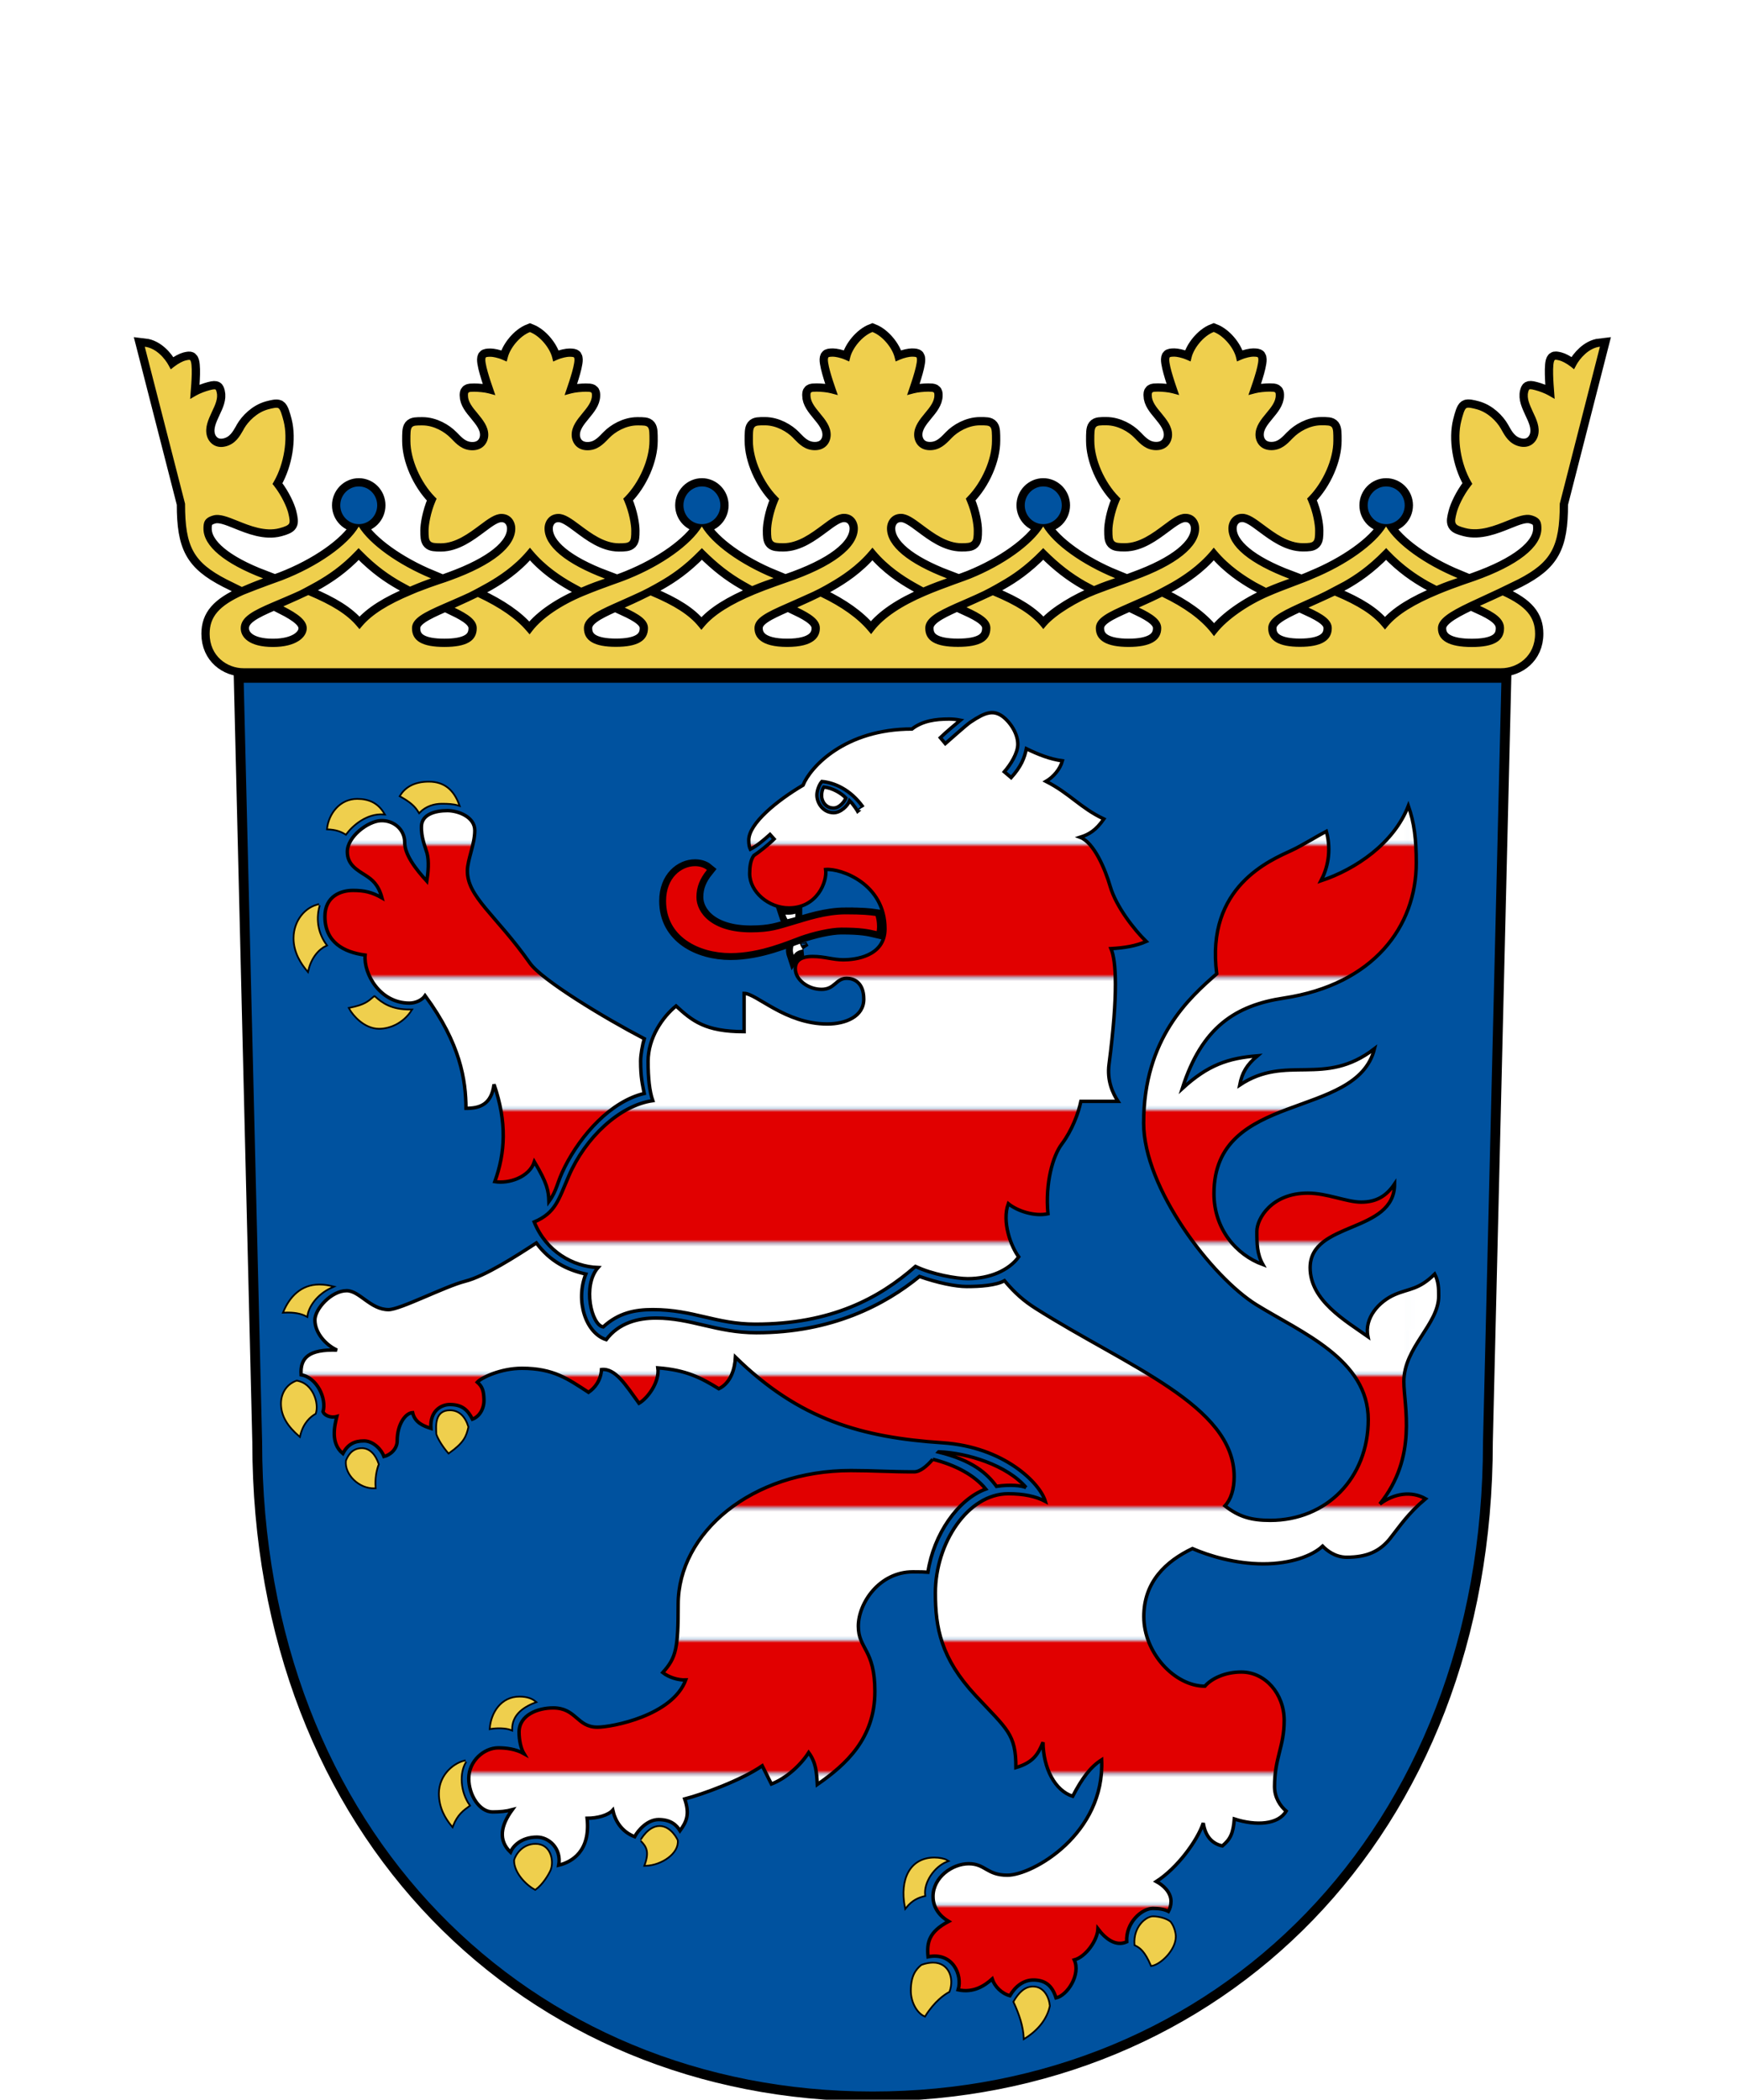
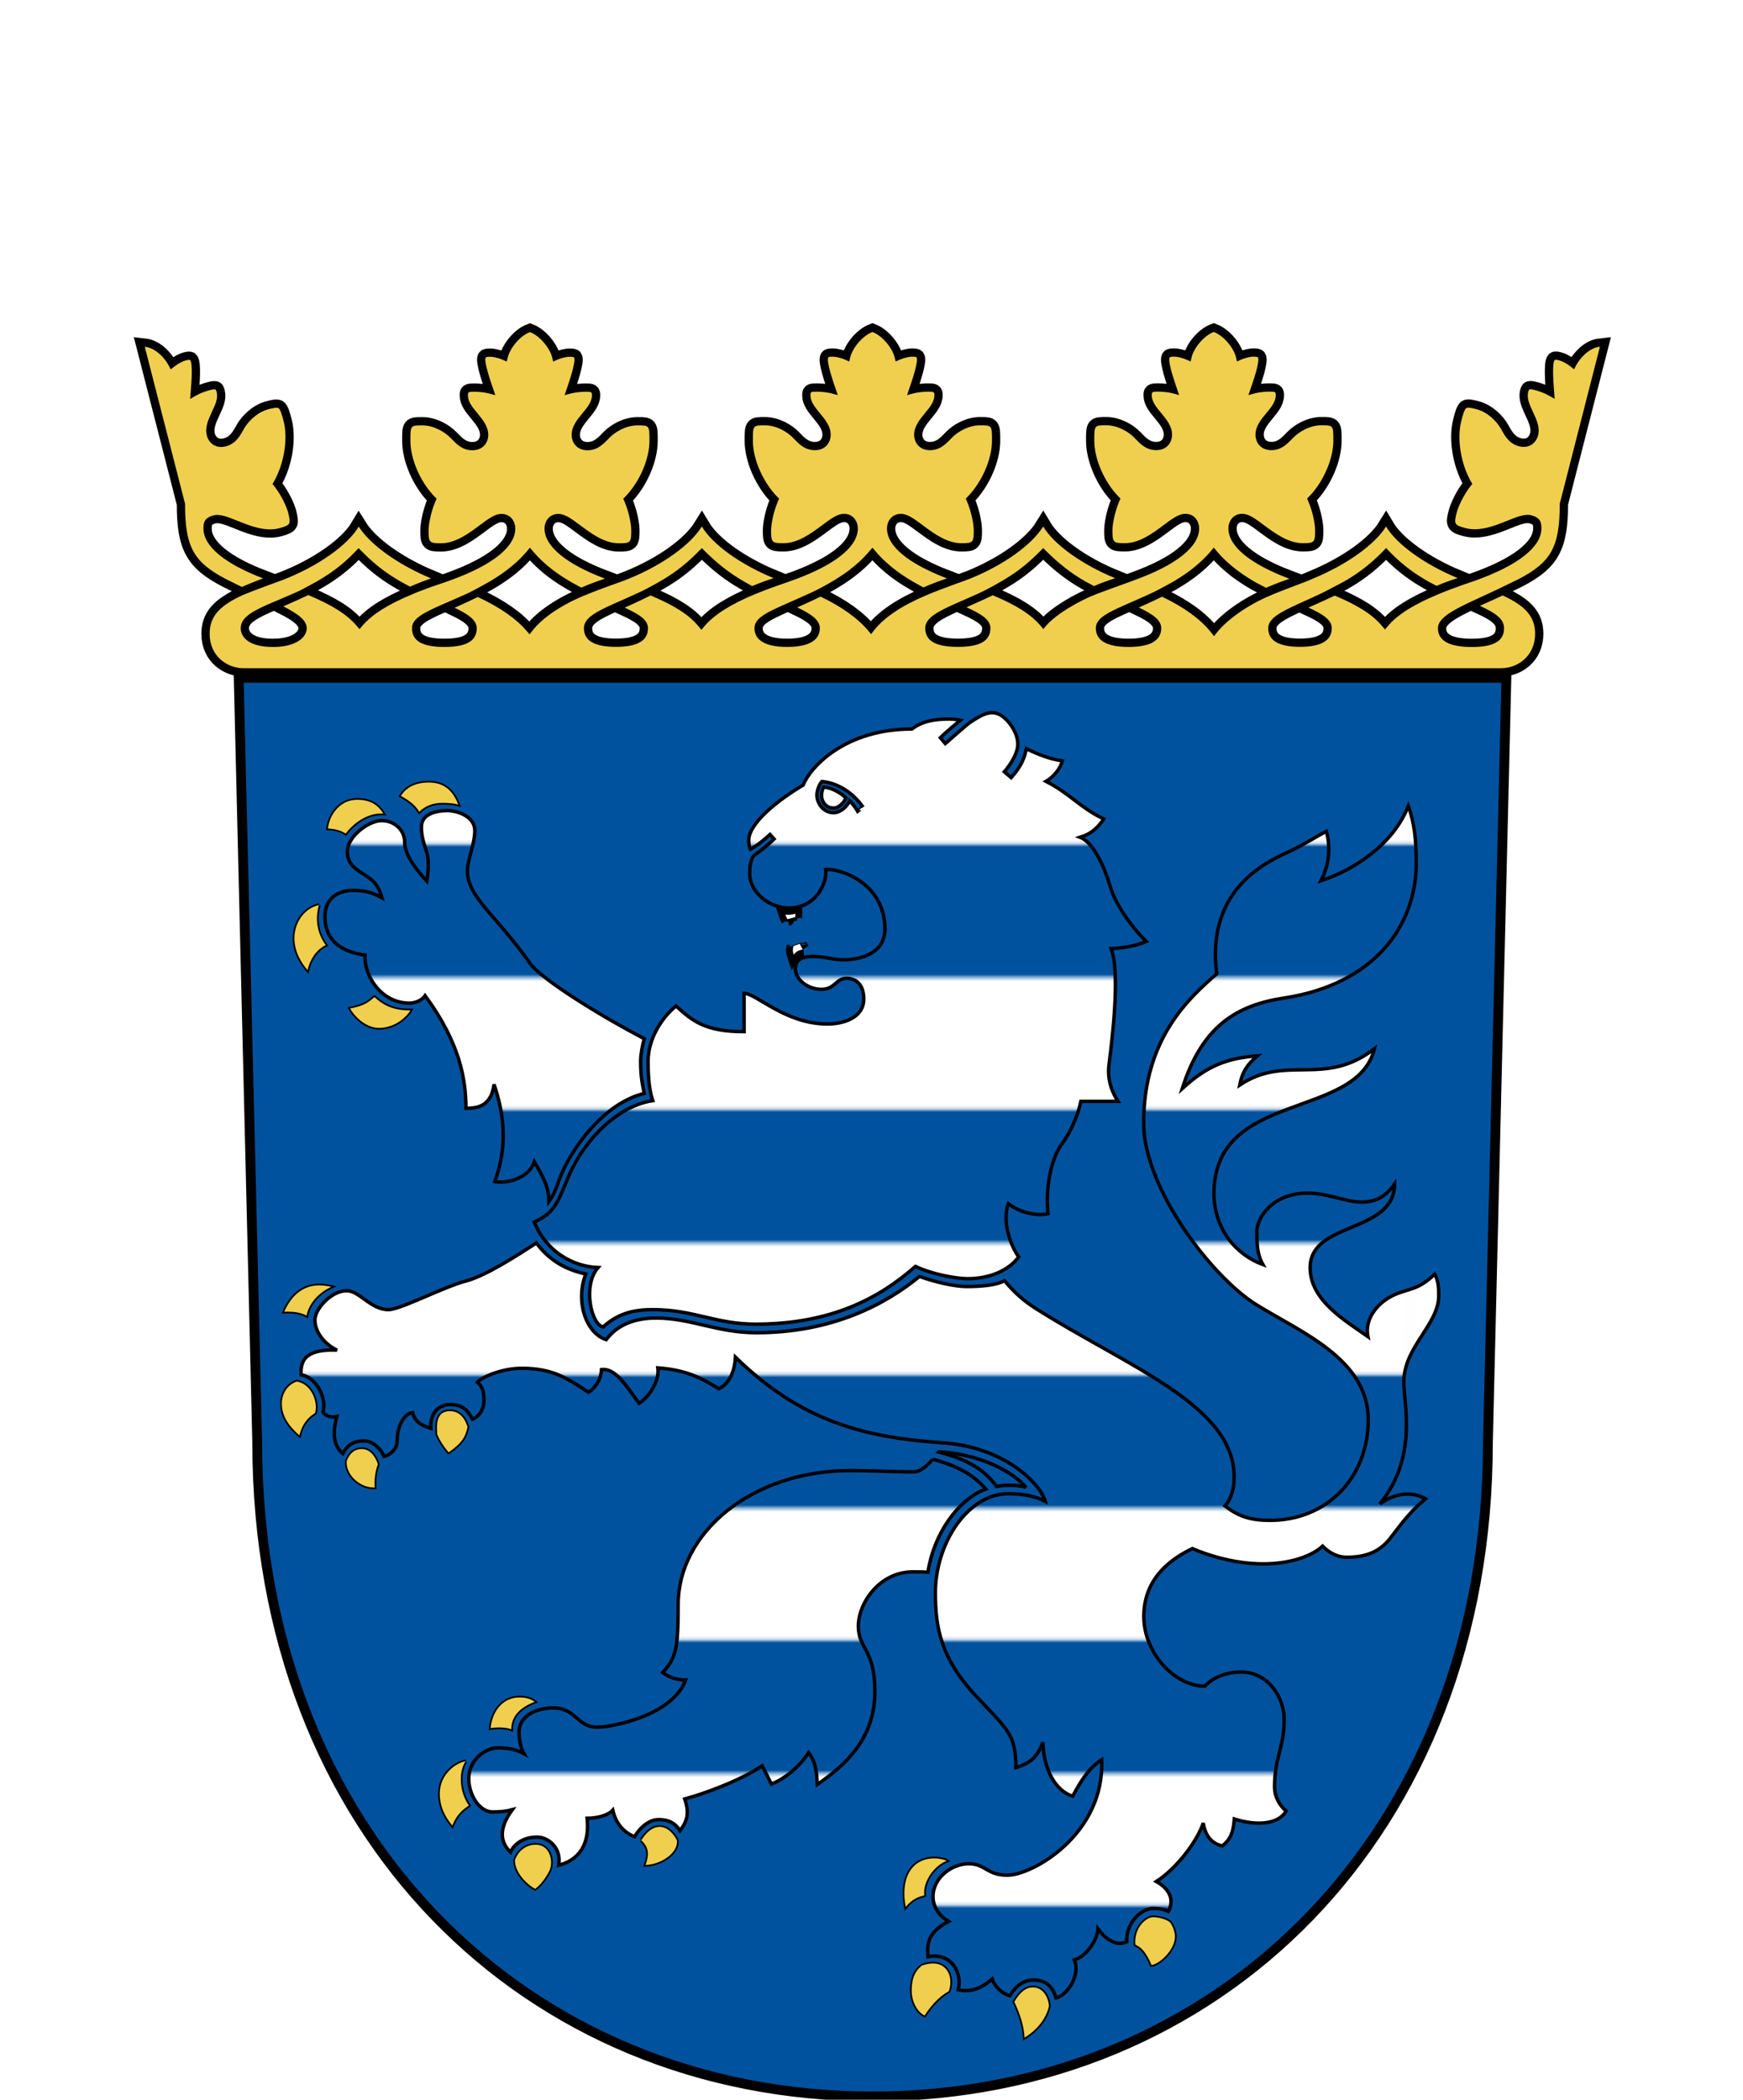
<svg xmlns="http://www.w3.org/2000/svg" xmlns:ns1="http://sodipodi.sourceforge.net/DTD/sodipodi-0.dtd" xmlns:ns2="http://www.inkscape.org/namespaces/inkscape" xmlns:xlink="http://www.w3.org/1999/xlink" viewBox="-1 -1 430 518" version="1.1" id="svg92" ns1:docname="hessen85.svg" ns2:version="0.92.4 (5da689c313, 2019-01-14)">
  <defs id="defs96">
    <pattern ns2:collect="always" xlink:href="#pattern3827" id="pattern3829" patternTransform="matrix(0.85,0,0,0.85,40.632,207.482)" />
    <pattern ns2:collect="always" xlink:href="#pattern3825" id="pattern3827" patternTransform="matrix(0.85,0,0,0.85,40.632,202.482)" />
    <pattern ns2:collect="always" xlink:href="#pattern3823" id="pattern3825" patternTransform="matrix(0.85,0,0,0.85,40.632,197.482)" />
    <pattern ns2:collect="always" xlink:href="#a" id="pattern3823" patternTransform="matrix(0.85,0,0,0.85,40.632,167.482)" />
  </defs>
  <ns1:namedview pagecolor="#ffffff" bordercolor="#666666" borderopacity="1" objecttolerance="10" gridtolerance="10" guidetolerance="10" ns2:pageopacity="0" ns2:pageshadow="2" ns2:window-width="3840" ns2:window-height="2067" id="namedview94" showgrid="false" ns2:zoom="1.2968175" ns2:cx="456.7419" ns2:cy="270.65738" ns2:window-x="-8" ns2:window-y="-8" ns2:window-maximized="1" ns2:current-layer="svg92" />
  <pattern id="a" height="76.78" patternTransform="translate(10 151.5)" patternUnits="userSpaceOnUse" width="360">
-     <path d="m.01 0h359.99l-.01 38.39h-359.99z" fill="#e10000" id="path55" />
    <path d="m.01 38.39h359.99l-.01 38.39h-359.99z" fill="#fff" id="path57" />
  </pattern>
  <use xlink:href="#e" id="use60" style="stroke:#000000;stroke-width:4.8" x="0" y="0" width="100%" height="100%" />
  <g id="g71" transform="matrix(0.85,0,0,0.85,32.132,78.707)" style="fill:#00529f">
    <use xlink:href="#b" id="use62" style="stroke:#000000;stroke-width:5.7" x="0" y="0" width="100%" height="100%" />
    <path id="b" d="m 37.1,324.75 c 0,113.18 77.84,188.5 177.18,188.5 99.3,0 177.16,-75.32 177.16,-188.5 l 5.33,-220.36 H 31.76 Z" ns2:connector-curvature="0" style="fill:#00529f" />
-     <path d="m 331.05,290.79 -6.55,-3.84 c -13.73,-8.45 -34.11,-35.34 -34.11,-55.12 0,-1.19 0.05,-2.37 0.11,-3.51 h -13.59 c -0.98,3.4 -2.73,7.61 -5.47,11.24 -1.6,2.11 -3.65,7.54 -3.65,14.72 0,1.16 0.07,2.35 0.18,3.59 l 0.22,2.39 -2.31,0.52 c -3.35,0.74 -7.02,0 -10.07,-1.31 0.07,3.67 1.77,7.71 3.11,9.47 l 1.24,1.64 -1.21,1.67 c -1.04,1.44 -2.39,2.71 -3.94,3.77 2.88,3.17 5.68,5.68 8.22,7.38 6.48,4.27 13.4,8.23 20.1,12.03 19.88,11.3 38.67,22 38.67,39.01 0,3.01 -0.59,5.61 -1.66,7.72 2.69,1.6 5.39,2.26 9.46,2.26 14.93,0 25.78,-11.15 25.78,-26.51 0,-13.14 -12.46,-20.24 -24.53,-27.12" id="path65" ns2:connector-curvature="0" />
    <path d="m 214.03,169.64 c -0.6,-1.32 -1.84,-3.04 -2.96,-4.09 -2.49,-2.35 -5.57,-3.61 -7.8,-4.11 -0.4,2.08 -1.36,4.4 -3.08,6.4 -0.84,1 -1.48,2.06 -2.16,2.56 2.66,-0.63 5.55,-1.11 8.55,-1.11 2.5,0 5.18,0.14 7.45,0.35" id="path67" ns2:connector-curvature="0" />
    <path d="m 196.56,181.5 c 4.36,0 6.06,0.69 9.46,0.69 2.33,0 7.2,-0.13 8.78,-3.53 -2.92,-0.6 -6.12,-0.9 -9.55,-0.9 -4.3,0 -7.56,0.95 -10.52,1.91 0.21,0.83 0.78,1.43 1.23,1.84 0.21,0 0.41,-0.01 0.6,-0.01" id="path69" ns2:connector-curvature="0" />
  </g>
  <use xlink:href="#c" id="use73" style="stroke:#000000;stroke-width:5.5" x="0" y="0" width="100%" height="100%" />
  <use xlink:href="#f" id="use75" style="stroke:#000000;stroke-width:4" x="0" y="0" width="100%" height="100%" />
  <path id="c" d="m 201.682,195.259 c 0,1.488 1.054,3.086 2.958,3.086 1.47,0 2.728,-1.623 3.034,-2.474 -1.046,-1.139 -3.272,-2.499 -5.431,-2.712 -0.391,0.501 -0.561,1.411 -0.561,2.099 z m 70.924,66.249 c 2.261,-17.416 1.76,-25.491 0.476,-28.483 3.315,-0.187 6.128,-0.646 8.695,-1.768 -2.856,-2.78 -7.438,-8.551 -8.899,-13.617 -1.207,-4.173 -3.986,-10.803 -7.412,-12.087 2.269,-0.723 3.893,-1.726 5.856,-4.513 -5.856,-2.771 -8.381,-6.29 -14.271,-9.282 1.861,-1.088 3.494,-3.034 4.037,-5.066 -3.06,-0.408 -5.984,-1.573 -8.883,-2.992 -0.468,2.295 -1.284,4.403 -3.748,7.14 l -1.692,-1.437 c 1.538,-1.776 3.332,-4.564 3.332,-6.809 0,-3.111 -2.516,-6.171 -4.242,-7.174 -1.879,-1.079 -3.562,-0.909 -7.497,1.768 -1.317,0.944 -4.386,3.748 -6.146,5.261 l -1.232,-1.47 c 1.717,-1.657 3.901,-3.409 4.964,-4.309 -1.156,-0.23 -2.083,-0.281 -2.822,-0.281 -3.315,0 -6.553,0.442 -9.146,2.457 -16.549,0 -25.075,9.409 -26.869,13.864 -6.358,3.74 -13.387,9.452 -13.387,13.557 0,1.079 0.153,1.768 0.391,2.244 1.708,-0.875 3.366,-2.329 4.854,-3.655 l 1.012,1.131 c -1.266,1.292 -3.901,3.357 -5.006,4.072 -0.825,1.088 -1.028,2.881 -1.028,4.428 0,4.573 4.743,8.5 9.665,8.5 7.013,0 9.495,-6.494 9.086,-9.486 3.808,-0.306 14.629,3.536 14.629,14.629 0,6.919 -7.59,7.65 -10.242,7.65 -2.669,0 -4.641,-0.825 -7.574,-0.825 -2.95,0 -4.301,1.046 -4.301,3.026 0,2.678 3.103,5.091 6.468,5.091 3.307,0 3.553,-2.728 6.205,-2.728 1.556,0 4.216,0.816 4.216,5.151 0,4.301 -4.513,6.12 -9.002,6.12 -10.37,0 -17.502,-7.556 -20.519,-7.556 v 9.452 c -9.605,0 -12.801,-2.678 -16.788,-6.341 -3.289,2.678 -6.902,7.829 -6.902,13.668 0,4.046 0.34,7.378 1.156,9.69 -8.211,1.165 -16.669,9.171 -20.698,18.538 -2.575,5.967 -3.272,9.137 -8.551,11.39 2.958,7.301 9.528,11.008 15.751,11.245 -3.918,4.454 -1.632,14.22 1.266,14.646 3.8,-3.485 7.846,-4.267 12.223,-4.267 10.089,0 15.538,3.587 25.322,3.587 18.623,0 30.498,-6.332 39.499,-14.246 4.097,1.964 10.089,3.026 12.886,3.026 5.491,0 10.191,-2.083 12.58,-5.389 -1.887,-2.499 -4.207,-8.636 -2.567,-13.116 2.269,1.845 6.511,3.204 9.784,2.49 -0.706,-7.607 1.207,-14.28 3.417,-17.204 2.516,-3.349 4.114,-7.65 4.7,-10.523 h 9.171 c -1.335,-2.04 -2.754,-5.134 -2.219,-9.197 z m -62.025,-62.373 c 0,0 -0.969,-1.641 -1.98,-2.592 -0.442,1.198 -2.184,2.95 -3.936,2.95 -2.533,0 -4.131,-2.295 -4.131,-4.369 0,-0.961 0.476,-2.482 1.224,-3.332 3.018,0.272 7.046,1.946 10.14,6.298 -0.008,-0.017 -1.317,1.046 -1.317,1.046 z m 128.809,170.91 c 9.435,-11.645 5.941,-24.344 5.941,-30.183 0,-8.543 8.602,-14.118 8.602,-21.165 0,-1.946 -0.059,-3.612 -0.986,-5.389 -3.927,3.893 -6.307,3.545 -9.792,5.04 -3.953,1.7 -7.641,5.788 -6.681,10.396 -5.551,-3.918 -14.263,-8.925 -14.263,-16.991 0,-11.569 20.834,-8.373 20.834,-20.68 -2.074,3.077 -4.598,4.488 -8.236,4.488 -3.604,0 -8.398,-2.219 -13.184,-2.219 -8.925,0 -12.555,6.307 -12.555,9.427 0,3.128 0.051,5.636 1.496,8.203 -6.707,-2.439 -12.079,-8.916 -12.079,-17.518 0,-25.568 35.215,-18.029 39.593,-35.734 -12.435,9.588 -21.692,1.25 -33.243,8.959 0.578,-3.009 1.692,-4.955 4.378,-7.216 -7.242,0.578 -12.197,2.261 -18.547,8.084 4.819,-15.181 13.175,-20.527 25.049,-22.321 22.236,-3.357 32.682,-17.739 32.682,-33.362 0,-5.856 -0.501,-9.843 -1.955,-14.068 -3.562,9.239 -12.963,15.64 -21.564,18.496 1.556,-2.975 2.678,-7.199 1.335,-12.214 -1.785,0.901 -6.035,3.536 -8.5,4.675 -5.21,2.439 -21.343,8.908 -18.547,30.481 -6.681,5.856 -18.029,15.87 -18.029,36.822 0,16.048 16.813,38.029 27.889,44.863 11.092,6.843 27.523,13.456 27.523,28.297 0,14.425 -10.319,24.854 -24.183,24.854 -4.649,0 -7.718,-0.859 -11.169,-3.579 1.496,-1.598 2.269,-4.139 2.269,-7.208 0,-17.604 -26.392,-27.174 -48.926,-41.471 -2.983,-1.887 -5.194,-3.842 -7.735,-6.868 -2.083,1.181 -6.077,1.437 -9.299,1.437 -2.805,0 -7.199,-0.909 -11.671,-2.482 -8.483,6.953 -21.624,13.88 -40.23,13.88 -9.8,0 -16.082,-3.621 -24.769,-3.621 -4.369,0 -9.155,1.147 -12.283,5.33 -5.032,-1.589 -7.667,-9.546 -5.032,-16.184 -4.607,-1.02 -8.797,-3.094 -12.206,-7.667 -5.049,3.289 -12.605,8.168 -17.561,9.444 -4.947,1.25 -16.014,7.004 -18.904,7.004 -4.463,0 -7.157,-4.675 -10.328,-4.675 -3.774,0 -7.837,4.505 -7.837,7.225 0,3.239 2.754,6.205 5.457,7.429 -6.919,-0.23 -9.146,1.861 -8.857,6.103 3.901,0.629 6.358,5.891 5.397,9.104 0.297,0.816 1.81,1.641 3.417,1.173 -0.501,2.099 -1.692,6.545 1.488,9.146 1.232,-2.329 2.865,-3.119 5.219,-3.119 2.337,0 4.361,2.236 4.921,3.842 1.538,-0.348 3.264,-1.836 3.264,-3.893 0,-4.097 2.057,-6.834 3.799,-6.936 0.561,2.507 2.728,3.324 4.513,3.893 -0.289,-4.463 2.695,-5.882 4.649,-5.882 3.094,0 4.428,1.343 5.601,3.612 1.802,-0.68 2.924,-2.66 2.839,-4.896 -0.076,-2.236 -0.433,-3.162 -1.641,-4.233 0.944,-1.071 5.721,-3.425 10.999,-3.425 7.837,0 11.39,2.66 16.439,5.925 1.556,-1.071 3.018,-2.881 3.204,-5.619 3.434,-0.383 5.992,3.859 9.248,8.322 2.006,-1.122 5.143,-5.151 4.649,-8.738 6.953,0.527 10.65,2.439 15.045,5.16 2.907,-1.419 3.944,-4.794 4.106,-7.795 15.793,15.453 31.144,19.797 51.085,21.122 15.207,1.012 24.047,9.962 25.355,14.441 -2.372,-1.232 -5.346,-1.87 -9.146,-1.87 -9.962,0 -17.977,12.197 -17.977,24.454 0,8.67 1.385,16.116 9.868,25.279 7.913,8.475 9.996,9.52 9.996,17.825 4.343,-1.258 5.516,-3.4 6.689,-6.247 0.059,6.409 2.966,11.943 7.319,13.319 2.354,-4.488 4.352,-7.208 7.149,-8.993 0.799,18.233 -16.949,28.466 -23.265,28.466 -5.074,0 -5.431,-2.83 -9.537,-2.83 -4.046,0 -8.797,3.366 -8.797,8.084 0,2.941 1.853,4.973 3.85,6.146 -4.845,2.558 -5.431,5.151 -5.074,8.729 6.052,-1.224 8.534,4.454 7.42,8.152 3.74,0.799 6.468,-0.952 8.398,-2.686 0.595,1.836 2.312,3.587 4.369,4.139 1.292,-2.244 3.307,-3.876 5.78,-3.876 2.49,0 4.556,0.961 5.601,4.42 2.805,-0.612 6.146,-5.797 4.505,-9.376 2.856,-0.773 5.704,-4.845 5.84,-7.659 1.904,2.49 4.412,4.42 7.098,3.196 -0.272,-4.785 3.757,-8.245 6.443,-8.245 1.564,0 2.848,0.221 3.85,0.74 0.348,-0.629 0.629,-1.513 0.629,-2.474 0,-2.269 -1.913,-3.978 -3.621,-4.904 5.168,-3.315 10.115,-10.056 11.585,-14.425 0.408,2.83 1.861,5.049 4.709,5.644 1.955,-1.649 2.652,-3.009 2.95,-6.647 5.364,1.742 10.871,1.394 12.784,-1.946 -1.428,-1.216 -2.865,-3.298 -2.865,-6.035 0,-7.072 2.38,-9.877 2.38,-16.311 0,-6.588 -4.667,-11.96 -10.582,-11.96 -3.901,0 -7.268,1.538 -8.985,3.494 -7.42,0 -15.062,-8.185 -15.062,-17.17 0,-8.559 5.449,-13.659 11.993,-16.779 4.029,1.76 10.574,3.774 17.459,3.774 6.868,0 12.164,-2.014 14.654,-4.378 0.952,0.986 3.043,2.745 5.925,2.745 4.989,0 8.168,-1.454 10.668,-4.564 2.465,-3.111 4.437,-6.188 8.806,-9.868 -3.434,-1.955 -7.735,-1.377 -11.288,1.317 m -110.279,-11.05 c -1.462,1.675 -3.094,3.094 -4.598,3.094 -6.061,0 -10.047,-0.315 -15.614,-0.315 -24.523,0 -42.602,15.393 -42.602,33.014 0,10.77 -0.459,13.141 -3.808,16.822 1.47,1.156 3.74,1.895 5.67,1.819 -3.256,8.797 -18.181,11.653 -21.794,11.653 -5.066,0 -5.202,-4.752 -10.922,-4.752 -3.715,0 -8.398,1.708 -8.398,5.984 0,1.946 0.459,4.08 1.198,5.287 -2.074,-1.147 -4.403,-1.419 -6.349,-1.419 -3.434,0 -7.259,3.188 -7.259,7.565 0,4.072 2.652,8.245 5.865,8.245 1.87,0 3.341,-0.144 4.879,-0.552 -2.881,3.944 -3.502,7.548 -0.451,10.48 0.587,-1.437 2.601,-3.715 6.537,-3.715 2.933,0 6.095,2.78 5.364,6.928 3.23,-0.782 7.88,-3.434 7.004,-11.577 2.533,0 5.219,-0.74 6.332,-1.998 0.595,2.669 2.201,5.312 5.397,6.545 0.867,-1.632 3.179,-4.224 5.907,-4.224 3.001,0 4.412,1.343 5.279,2.745 1.564,-2.151 2.482,-3.97 1.165,-7.837 4.412,-1.131 13.991,-4.633 19.125,-8.177 l 2.261,4.497 c 3.672,-1.428 7.191,-4.624 9.197,-7.761 1.802,2.448 1.946,4.828 2.125,7.88 7.149,-4.964 14.204,-11.415 14.204,-22.95 0,-10.523 -4.08,-10.421 -4.08,-16.116 0,-5.661 5.16,-13.396 13.481,-13.396 1.861,0 2.703,0.025 3.689,0.093 1.385,-9.316 7.412,-18.012 14.263,-20.511 -2.763,-3.425 -7.42,-5.925 -13.065,-7.353 m -90.754,-72.182 c 4.046,-7.956 11.339,-16.108 19.567,-18.062 -0.442,-2.304 -0.892,-3.961 -0.892,-7.998 0,-1.564 0.468,-4.072 0.901,-5.508 -9.69,-5.04 -25.279,-14.467 -28.22,-18.657 -8.389,-11.909 -15.512,-16.354 -15.419,-22.84 0.034,-2.686 1.827,-6.494 1.827,-9.877 0,-3.383 -4.148,-4.896 -6.774,-4.896 -3.043,0 -6.231,0.944 -6.383,3.757 -0.136,2.822 0.986,5.33 1.385,6.783 0.518,1.946 0.272,4.7 -0.059,6.859 -2.771,-3.018 -5.465,-6.519 -5.465,-9.605 0,-3.162 -2.745,-5.465 -5.916,-5.321 -3.179,0.153 -8.236,3.97 -8.236,7.667 0,3.23 2.405,4.488 4.615,5.907 1.437,0.952 3.018,2.091 3.936,5.474 -2.414,-1.369 -4.258,-1.836 -7.165,-1.836 -2.907,0 -6.91,1.377 -6.91,6.443 0,6.358 4.675,8.806 9.919,9.511 -0.4,4.658 3.689,11.849 10.931,11.849 1.581,0 3.162,-0.79 3.868,-1.836 8.721,11.866 10.039,20.817 10.081,27.795 3.307,0 6.273,-0.867 6.919,-5.916 3.23,9.418 2.763,16.881 0.196,23.995 3.468,0.57 8.5,-1.088 9.758,-4.896 3.221,5.397 3.485,7.14 3.579,9.809 2.099,-2.873 1.879,-4.513 3.961,-8.602 m 113.781,79.169 c -4.709,-5.534 -14.509,-8.568 -21.556,-8.823 -0.025,0 0.025,-0.051 -0.068,0.051 8.432,2.066 11.96,5.279 14.306,8.466 3.357,-0.518 6.213,-0.196 7.319,0.306" ns2:connector-curvature="0" style="fill:url(#pattern3829);stroke-width:0.85" />
  <use xlink:href="#d" id="use78" style="fill:#efcf4d;stroke:#000000;stroke-width:4.5" x="0" y="0" width="100%" height="100%" />
  <path id="d" d="m 104.807,192.046 c -3.663,0 -5.754,1.454 -6.91,3.298 2.346,1.309 3.578,2.346 4.539,3.927 1.547,-1.581 3.638,-2.201 5.525,-2.201 1.641,0 2.898,0.068 4.088,0.425 -1.284,-3.409 -3.477,-5.449 -7.25,-5.449 z m -17.688,4.25 c -4.199,0 -6.809,3.604 -7.225,7.098 1.955,0.093 3.162,0.501 4.386,1.25 1.589,-2.151 5.091,-5.194 9.274,-4.947 -1.47,-2.422 -3.63,-3.4 -6.426,-3.4 z m -9.427,25.985 c -3.204,0.646 -6.061,3.868 -6.061,8.203 0,3.485 1.87,6.222 3.239,7.862 0.782,-3.324 2.72,-5.372 4.488,-6.188 -1.7,-2.304 -2.881,-5.814 -1.675,-9.877 z m 13.677,22.703 c -1.496,1.275 -2.304,2.066 -6.001,2.822 0.799,1.462 3.536,4.777 7.149,4.777 2.754,0 5.865,-1.454 7.76,-4.327 -4.811,0.051 -7.097,-1.657 -8.899,-3.272 z m -13.6,71.111 c -4.471,0 -7.165,3.06 -8.636,6.511 2.439,-0.119 4.182,0.246 5.525,0.952 0.246,-2.083 2.236,-5.372 6.086,-7.089 -0.654,-0.153 -1.7,-0.374 -2.975,-0.374 z m -5.576,23.724 c -2.474,0.901 -3.663,3.145 -3.663,5.44 0,3.111 1.734,5.567 4.327,7.837 0.825,-3.341 2.703,-4.803 3.85,-5.465 0.816,-2.38 -0.689,-7.234 -4.513,-7.811 z m 37.799,7.301 c -3.527,0 -3.247,3.587 -3.136,5.661 0.433,1.292 1.692,3.204 2.839,4.513 3.595,-2.542 4.139,-4.037 4.649,-6.264 -0.799,-2.584 -2.287,-3.91 -4.361,-3.91 z m -21.726,9.35 c -2.567,0 -3.409,2.184 -3.723,2.924 -0.365,3.213 3.136,6.732 6.91,6.562 -0.187,-2.014 0.187,-4.224 0.773,-5.737 -0.748,-2.236 -2.116,-3.748 -3.961,-3.748 z m 38.887,61.285 c -4.412,0 -6.792,3.85 -7.114,7.565 1.309,-0.23 3.748,-0.289 5.1,0.289 -0.017,-3.434 2.431,-5.482 5.763,-6.766 -0.629,-0.501 -1.734,-1.088 -3.748,-1.088 z m -13.311,15.751 c -2.439,0.425 -6.349,3.221 -6.349,7.965 0,3.494 1.573,6.052 3.086,7.888 1.156,-2.916 2.712,-3.961 4.088,-4.964 -2.261,-3.188 -2.66,-8.05 -0.825,-10.889 z m 47.872,16.175 c -2.728,0 -4.479,3.341 -4.488,3.315 1.488,1.496 2.193,2.856 1.037,6.086 3.893,-0.111 8.126,-3.043 7.726,-6.086 0,0 -1.522,-3.315 -4.276,-3.315 z m -30.575,4.403 c -3.179,0 -4.769,2.618 -5.1,3.825 -0.059,2.89 2.78,5.873 4.989,7.072 1.675,-1.207 3.051,-3.485 3.612,-4.7 0.85,-2.193 0.076,-6.197 -3.502,-6.197 z m 98.388,3.374 c -5.84,0 -8.398,5.16 -7.089,11.985 1.479,-1.827 3.001,-2.482 4.59,-2.873 -0.4,-3.213 2.252,-7.208 5.525,-8.5 -0.587,-0.357 -1.827,-0.612 -3.026,-0.612 z m 53.924,14.509 c -1.615,0 -4.7,2.465 -4.361,6.766 1.343,0.629 2.55,1.623 4.012,5.049 2.091,-0.348 5.763,-3.808 5.763,-7.038 0,-0.68 -0.281,-2.312 -1.25,-3.536 -1.071,-0.833 -2.916,-1.241 -4.165,-1.241 z m -54.247,11.415 c -0.731,0 -1.76,0.144 -2.788,0.535 -1.385,1.122 -2.499,2.686 -2.499,6.188 0,2.771 1.479,5.338 3.196,6.112 2.278,-3.621 4.709,-5.321 5.95,-5.976 1.173,-3.272 -0.238,-6.859 -3.859,-6.859 z m 24.65,5.899 c -1.879,0 -3.307,1.317 -4.615,3.562 1.411,3.018 2.389,6.018 2.525,8.84 3.383,-2.108 5.423,-4.947 6.027,-7.854 -0.204,-2.125 -1.445,-4.548 -3.936,-4.548 z" ns2:connector-curvature="0" style="fill:#efcf4d;stroke-width:0.85" />
  <g id="e" transform="matrix(0.85,0,0,0.85,32.132,78.707)">
    <path d="m 418.47,12.28 -0.6,1.12 -0.97,-0.78 c -1.21,-0.95 -2.63,-1.63 -3.22,-1.77 -0.99,-0.26 -1.29,-0.24 -1.4,-0.15 -0.87,0.75 -0.36,7.16 -0.19,9.26 l 0.15,2.04 -1.75,-1.01 c -1.05,-0.62 -2.8,-1.25 -3.95,-1.55 -1.25,-0.35 -1.57,-0.23 -1.67,-0.18 -0.04,0.03 -0.16,0.17 -0.32,0.77 -0.45,1.78 0.43,3.68 1.36,5.7 1.05,2.21 2.12,4.48 1.51,6.88 -0.54,2.07 -2.49,3.94 -5.57,3.13 -2.77,-0.74 -4,-2.91 -4.98,-4.67 l -0.28,-0.49 c -1.16,-2.01 -3.67,-4.68 -7,-5.58 -1.24,-0.33 -2.49,-0.62 -2.97,-0.34 -0.57,0.32 -1.03,1.98 -1.49,3.78 -1.31,5.16 -0.13,12.38 2.83,17.57 l 0.38,0.65 -0.46,0.58 c -2.29,2.94 -3.69,6.24 -4.07,7.75 -0.87,3.35 -0.67,3.65 2.53,4.51 4.11,1.1 8.6,-0.71 12.16,-2.14 2.87,-1.16 5.13,-2.06 6.95,-1.58 2.72,0.72 2.94,2.1 2.94,3.83 0,5.39 -6.87,10.75 -19.34,15.18 -0.32,0.14 -5.45,1.76 -10.5,3.87 -6.97,2.89 -11.9,5.89 -14.74,9.29 l -0.81,0.98 -0.83,-0.98 c -2.67,-3.24 -6.94,-6.01 -13.75,-8.86 -1.88,0.89 -4.02,1.86 -7.63,3.48 4.24,1.96 6.76,3.56 6.76,5.98 0,3.6 -3.11,5.41 -9.24,5.41 -6.13,0 -9.21,-1.81 -9.21,-5.41 0,-2.82 3.55,-4.66 8.58,-6.98 0,0 6.16,-2.75 8.08,-3.74 1.91,-0.99 5.35,-2.82 5.35,-2.82 3.08,-1.78 6.87,-4.23 11.46,-8.93 l 0.77,-0.79 0.74,0.8 c 4.31,4.51 8.21,7.03 11.49,8.91 l 2.4,1.26 c 2.64,-1.12 4.59,-1.76 6.1,-2.26 -9.61,-3.98 -17.68,-9.79 -20.77,-14.97 -3.22,5.23 -11.48,11.13 -21.21,15.13 -2.46,1.15 -8.32,3.11 -12.88,5.11 -6.1,2.63 -11.98,6.74 -15.01,10.55 l -0.84,1.04 -0.82,-1.06 c -3.05,-3.85 -7.87,-7.35 -14.25,-10.39 -1.69,0.83 -3.48,1.7 -6.73,3.14 4,1.93 6.49,3.59 6.49,5.99 0,3.62 -3.2,5.45 -9.48,5.45 -6.3,0 -9.5,-1.83 -9.5,-5.45 0,-2.9 3.53,-4.58 9.29,-7.1 0,0 5.44,-2.37 7.35,-3.29 1.91,-0.93 5.38,-2.85 5.38,-2.85 3.07,-1.78 7.61,-4.66 11.41,-9.17 l 0.8,-0.96 0.81,0.96 c 3.79,4.51 8.36,7.4 11.43,9.17 l 2.92,1.53 c 2.97,-1.28 5.12,-2.03 6.79,-2.63 -11.44,-4.31 -17.7,-9.45 -17.7,-14.6 0,-2.12 1.38,-4.25 4.03,-4.25 1.88,0 3.84,1.46 6.33,3.32 3.13,2.32 7,5.21 11.24,5.21 3.34,0 3.57,-0.26 3.57,-3.71 0,-1.55 -0.54,-5.11 -2.03,-8.56 l -0.3,-0.68 0.52,-0.52 c 4.17,-4.27 7.1,-10.94 7.1,-16.26 0,-4.49 0,-4.49 -3.48,-4.49 -3.42,0 -6.52,1.93 -8.14,3.59 l -0.4,0.39 c -1.37,1.44 -3.11,3.24 -5.97,3.24 -3.17,0 -4.61,-2.32 -4.61,-4.48 0,-2.46 1.6,-4.4 3.15,-6.27 1.41,-1.69 2.73,-3.32 2.73,-5.14 0,-0.95 0,-1.1 -1.77,-1.1 -1.21,0 -3.05,0.17 -4.22,0.48 l -1.94,0.52 0.66,-1.93 c 0.7,-1.98 2.78,-8.05 2.09,-9.01 -0.06,-0.1 -0.36,-0.21 -1.37,-0.21 -0.6,0 -2.15,0.27 -3.54,0.89 l -1.16,0.5 -0.29,-1.23 c -0.65,-2.61 -3.42,-6.16 -6.45,-7.33 -3.03,1.17 -5.77,4.72 -6.42,7.33 l -0.3,1.23 -1.15,-0.5 c -1.41,-0.62 -2.95,-0.89 -3.55,-0.89 -1,0 -1.31,0.11 -1.37,0.21 -0.67,0.97 1.4,7.04 2.08,9.01 l 0.67,1.93 -1.93,-0.52 c -1.2,-0.32 -3.03,-0.48 -4.23,-0.48 -1.79,0 -1.79,0.15 -1.79,1.1 0,1.82 1.34,3.45 2.76,5.14 1.54,1.88 3.13,3.81 3.13,6.27 0,2.16 -1.44,4.48 -4.6,4.48 -2.87,0 -4.6,-1.8 -5.98,-3.24 l -0.39,-0.39 c -1.6,-1.66 -4.71,-3.59 -8.14,-3.59 -3.46,0 -3.46,0 -3.46,4.49 0,5.32 2.9,12 7.08,16.26 l 0.51,0.52 -0.3,0.68 c -1.48,3.45 -2.03,7.01 -2.03,8.56 0,3.45 0.23,3.71 3.58,3.71 4.25,0 8.12,-2.89 11.23,-5.21 2.49,-1.87 4.45,-3.32 6.33,-3.32 2.66,0 4.03,2.13 4.03,4.25 0,5.3 -6.62,10.59 -18.68,14.96 -2.05,0.82 -7.1,2.53 -11.26,4.14 -5.02,1.95 -11.61,5.8 -14.48,9.14 l -0.81,0.96 -0.78,-0.96 c -2.74,-3.23 -7.01,-5.98 -13.87,-8.84 -1.89,0.9 -3.97,1.83 -7.64,3.48 4.35,1.99 6.93,3.59 6.93,6.05 0,3.71 -2.99,5.44 -9.44,5.44 -6.45,0 -9.46,-1.73 -9.46,-5.44 0,-2.95 3.62,-4.8 8.74,-7.11 0,0 5.85,-2.51 8.09,-3.61 2.25,-1.1 5.17,-2.82 5.17,-2.82 3.11,-1.78 6.88,-4.23 11.48,-8.93 l 0.75,-0.76 0.75,0.76 c 3.92,3.89 7.37,6.56 11.5,8.93 l 2.49,1.33 c 2.67,-1.15 4.62,-1.76 6.14,-2.29 -9.67,-3.96 -17.78,-9.8 -20.89,-15 -3.24,5.27 -11.44,11.17 -21.09,15.09 -0.98,0.45 -7.97,2.78 -13.01,4.95 -6.98,2.97 -12.12,6.4 -15.03,10.15 l -0.81,1.05 -0.84,-1 c -3.07,-3.65 -7.74,-6.97 -13.83,-9.89 -1.65,0.82 -3.53,1.71 -6.76,3.14 4.03,1.93 6.55,3.62 6.55,6.02 0,2.48 -1.64,5.45 -9.49,5.45 -7.84,0 -9.48,-2.98 -9.48,-5.45 0,-2.9 3.52,-4.58 9.26,-7.1 0,0 5.23,-2.3 7.68,-3.43 2.45,-1.14 5.07,-2.71 5.07,-2.71 3.08,-1.78 7.61,-4.66 11.41,-9.17 l 0.82,-0.96 0.8,0.96 c 3.8,4.51 8.33,7.4 11.42,9.17 l 2.55,1.42 c 2.98,-1.28 5.21,-2.06 6.85,-2.63 -11.24,-4.29 -17.4,-9.37 -17.4,-14.48 0,-2.12 1.4,-4.25 4.06,-4.25 1.88,0 3.84,1.46 6.33,3.32 3.11,2.32 6.98,5.21 11.22,5.21 3.34,0 3.57,-0.26 3.57,-3.71 0,-1.55 -0.53,-5.11 -2.02,-8.56 l -0.28,-0.68 0.5,-0.52 c 4.18,-4.27 7.09,-10.94 7.09,-16.26 0,-4.49 0,-4.49 -3.46,-4.49 -3.43,0 -6.55,1.93 -8.16,3.59 l -0.38,0.39 c -1.39,1.44 -3.12,3.24 -6,3.24 -3.15,0 -4.59,-2.32 -4.59,-4.48 0,-2.46 1.6,-4.4 3.14,-6.27 1.41,-1.69 2.73,-3.32 2.73,-5.14 0,-0.95 0,-1.1 -1.77,-1.1 -1.19,0 -3.02,0.17 -4.21,0.48 l -1.94,0.52 0.66,-1.93 c 0.67,-1.98 2.75,-8.05 2.08,-9.01 -0.06,-0.1 -0.35,-0.21 -1.36,-0.21 -0.62,0 -2.14,0.27 -3.56,0.89 l -1.13,0.5 -0.31,-1.23 c -0.65,-2.61 -3.41,-6.16 -6.43,-7.33 -3.02,1.17 -5.79,4.72 -6.44,7.33 l -0.31,1.23 -1.14,-0.5 c -1.4,-0.62 -2.95,-0.89 -3.56,-0.89 -1,0 -1.3,0.11 -1.35,0.21 -0.68,0.97 1.39,7.04 2.08,9.01 l 0.67,1.93 -1.95,-0.52 c -1.18,-0.32 -3.02,-0.48 -4.21,-0.48 -1.78,0 -1.78,0.15 -1.78,1.1 0,1.82 1.33,3.45 2.72,5.14 1.56,1.88 3.15,3.81 3.15,6.27 0,2.16 -1.43,4.48 -4.59,4.48 -2.89,0 -4.6,-1.8 -6.01,-3.24 l -0.36,-0.39 c -1.63,-1.66 -4.74,-3.59 -8.14,-3.59 -3.48,0 -3.48,0 -3.48,4.49 0,5.32 2.92,12 7.08,16.26 l 0.52,0.52 -0.29,0.68 c -1.48,3.45 -2.03,7.01 -2.03,8.56 0,3.45 0.24,3.71 3.57,3.71 4.25,0 8.1,-2.89 11.23,-5.21 2.49,-1.87 4.47,-3.32 6.35,-3.32 2.64,0 4.03,2.13 4.03,4.25 0,5.58 -7.32,11.13 -20.6,15.63 0,0 -5.95,2.04 -9.34,3.47 -6.79,2.84 -11.79,5.89 -14.64,9.33 l -0.83,0.99 -0.81,-0.99 c -2.68,-3.31 -7.01,-6.1 -13.93,-9 -1.8,0.9 -3.72,1.85 -7.51,3.54 4.24,1.96 6.75,3.57 6.75,5.96 0,3.65 -3.05,5.42 -9.3,5.42 -6.26,0 -9.29,-1.77 -9.29,-5.42 0,-2.94 3.56,-4.77 8.58,-7.03 0,0 5.74,-2.53 8.26,-3.73 2.51,-1.22 5.17,-2.78 5.17,-2.78 3.09,-1.78 6.88,-4.23 11.46,-8.93 l 0.77,-0.76 0.74,0.76 c 3.93,3.89 7.37,6.56 11.48,8.93 l 2.37,1.33 c 2.65,-1.12 4.66,-1.79 6.21,-2.32 -9.66,-3.97 -17.73,-9.79 -20.82,-14.98 -3.27,5.32 -11.5,11.22 -21.19,15.15 -3.16,1.31 -6.61,2.29 -13.07,4.95 -6.49,2.69 -12.02,6.4 -14.93,10.17 l -0.79,1.04 -0.86,-0.99 c -2.98,-3.54 -7.78,-6.86 -14.17,-9.86 -1.66,0.81 -3.51,1.68 -6.73,3.13 3.93,1.9 6.41,3.55 6.41,5.93 0,3.71 -2.99,5.44 -9.4,5.44 -6.39,0 -9.39,-1.73 -9.39,-5.44 0,-2.84 3.46,-4.54 9.18,-7.05 0,0 5.71,-2.46 7.33,-3.24 1.63,-0.78 5.5,-2.95 5.5,-2.95 3.08,-1.78 7.61,-4.66 11.42,-9.17 l 0.8,-0.96 0.81,0.96 c 3.79,4.51 8.32,7.4 11.42,9.17 l 2.67,1.46 c 2.97,-1.29 5.2,-2.04 6.87,-2.61 -11.34,-4.29 -17.53,-9.4 -17.53,-14.53 0,-2.12 1.39,-4.25 4.05,-4.25 1.86,0 3.84,1.46 6.33,3.32 3.11,2.32 6.96,5.21 11.21,5.21 3.37,0 3.58,-0.26 3.58,-3.71 0,-1.55 -0.54,-5.11 -2.02,-8.56 l -0.31,-0.68 0.53,-0.52 c 4.18,-4.27 7.08,-10.94 7.08,-16.26 0,-4.49 0,-4.49 -3.48,-4.49 -3.41,0 -6.52,1.93 -8.13,3.59 l -0.39,0.39 c -1.39,1.44 -3.11,3.24 -5.98,3.24 -3.17,0 -4.6,-2.32 -4.6,-4.48 0,-2.46 1.6,-4.4 3.14,-6.27 1.39,-1.69 2.74,-3.32 2.74,-5.14 0,-0.95 0,-1.1 -1.78,-1.1 -1.19,0 -3.03,0.17 -4.22,0.48 l -1.93,0.52 0.65,-1.93 c 0.68,-1.98 2.75,-8.05 2.09,-9.01 -0.06,-0.1 -0.35,-0.21 -1.36,-0.21 -0.62,0 -2.16,0.27 -3.57,0.89 l -1.12,0.5 -0.31,-1.23 c -0.66,-2.61 -3.42,-6.16 -6.44,-7.33 -3.02,1.17 -5.77,4.72 -6.42,7.33 l -0.32,1.23 -1.14,-0.5 c -1.4,-0.62 -2.94,-0.89 -3.54,-0.89 -1.02,0 -1.32,0.11 -1.4,0.21 -0.66,0.97 1.43,7.04 2.12,9.01 l 0.66,1.93 -1.93,-0.52 c -1.2,-0.32 -3.04,-0.48 -4.23,-0.48 -1.79,0 -1.79,0.15 -1.79,1.1 0,1.82 1.33,3.45 2.75,5.14 1.53,1.88 3.15,3.81 3.15,6.27 0,2.16 -1.46,4.48 -4.62,4.48 -2.87,0 -4.59,-1.8 -5.97,-3.24 l -0.4,-0.39 c -1.63,-1.66 -4.72,-3.59 -8.14,-3.59 -3.47,0 -3.47,0 -3.47,4.49 0,5.32 2.92,12 7.08,16.26 l 0.53,0.52 -0.31,0.68 c -1.48,3.45 -2.03,7.01 -2.03,8.56 0,3.45 0.24,3.71 3.58,3.71 4.24,0 8.11,-2.89 11.22,-5.21 2.49,-1.87 4.46,-3.32 6.34,-3.32 2.64,0 4.03,2.13 4.03,4.25 0,5.3 -6.59,10.57 -18.66,14.96 -2.04,0.8 -4.21,1.32 -9.66,3.45 l -1.74,0.73 c -6.97,2.91 -11.53,5.8 -14.35,9.1 l -0.81,0.95 -0.82,-0.96 c -2.76,-3.27 -7.11,-6.03 -14.04,-8.93 -1.73,0.82 -3.71,1.74 -7.24,3.28 4.33,2.21 6.79,4.08 6.79,6.35 0,2.62 -3.07,5.44 -9.81,5.44 -6.91,0 -9.35,-2.81 -9.35,-5.44 0,-3.27 3.65,-5.09 9.23,-7.49 0,0 6.36,-2.68 7.72,-3.34 1.37,-0.66 5.06,-2.71 5.06,-2.71 3.26,-1.88 7.15,-4.39 11.45,-8.91 l 0.75,-0.8 0.78,0.79 c 4.59,4.7 8.37,7.15 11.46,8.93 l 2.68,1.46 c 2.67,-1.14 4.56,-1.86 6.11,-2.4 -9.62,-4 -17.75,-9.85 -20.98,-15.03 -3.24,5.44 -11.95,11.58 -22.2,15.54 -0.51,0.2 -6.57,2.33 -11.26,4.24 -7.07,3.19 -9.82,6.36 -9.82,11.33 0,6.5 5.08,10 9.85,10 H 396.7 c 4.78,0 9.86,-3.5 9.86,-10 0,-4.87 -2.64,-8.02 -9.41,-11.13 -1.66,0.8 -3.63,1.66 -6.61,3.02 4.29,1.97 7.01,3.69 7.01,6.51 0,3.71 -2.98,5.44 -9.37,5.44 -6.52,0 -9.82,-1.84 -9.82,-5.44 0,-2.64 3.33,-4.74 9.09,-7.48 0,0 6.77,-3.14 8.37,-3.89 1.61,-0.76 5.85,-2.84 5.85,-2.84 9.57,-4.95 12.05,-9.44 12.05,-21.8 v -0.14 c 0,0 10.98,-42.93 11.66,-45.57 -3.3,0.37 -5.86,3.45 -6.93,5.44 M 20.07,59.64 c 0,-1.73 0.22,-3.11 2.93,-3.83 1.82,-0.48 4.09,0.42 6.97,1.58 3.57,1.44 8.03,3.24 12.15,2.14 1.69,-0.45 2.52,-0.85 2.8,-1.33 0.28,-0.46 0.19,-1.39 -0.26,-3.18 -0.38,-1.5 -1.79,-4.81 -4.08,-7.75 l -0.47,-0.58 0.38,-0.65 c 2.99,-5.19 4.15,-12.41 2.85,-17.57 -0.47,-1.79 -0.94,-3.45 -1.51,-3.78 -0.47,-0.29 -1.73,0.01 -2.98,0.34 -3.3,0.89 -5.82,3.56 -6.99,5.58 L 31.6,31.1 c -1,1.74 -2.22,3.92 -4.99,4.66 -3.06,0.81 -5.03,-1.06 -5.56,-3.13 -0.61,-2.4 0.46,-4.67 1.48,-6.88 0.96,-2.02 1.84,-3.92 1.38,-5.7 -0.16,-0.61 -0.28,-0.75 -0.33,-0.77 -0.07,-0.05 -0.4,-0.17 -1.68,0.18 -1.15,0.3 -2.86,0.92 -3.95,1.55 l -1.74,1.01 0.15,-2.04 c 0.19,-2.11 0.7,-8.51 -0.19,-9.26 -0.09,-0.08 -0.41,-0.1 -1.38,0.15 -0.58,0.14 -2.01,0.82 -3.21,1.77 l -1,0.78 -0.6,-1.12 C 8.92,10.31 6.35,7.24 3.04,6.86 3.71,9.5 14.73,52.43 14.73,52.43 v 0.14 c 0,12.36 2.46,16.85 12.02,21.8 l 4.47,2.21 C 33.9,75.41 35.85,74.66 37.38,74.09 26.19,69.81 20.07,64.73 20.07,59.64" id="path81" ns2:connector-curvature="0" style="fill:#efcf4d" />
-     <path d="m 363.34,47.41 c -2.96,0 -5.37,2.46 -5.37,5.47 0,3.02 2.41,5.47 5.37,5.47 2.96,0 5.38,-2.45 5.38,-5.47 0,-3.01 -2.42,-5.47 -5.38,-5.47 z m -99.53,0 c -2.96,0 -5.37,2.46 -5.37,5.47 0,3.02 2.41,5.47 5.37,5.47 2.96,0 5.38,-2.45 5.38,-5.47 0,-3.01 -2.42,-5.47 -5.38,-5.47 z m -99.06,0 c -2.97,0 -5.37,2.46 -5.37,5.47 0,3.02 2.4,5.47 5.37,5.47 2.94,0 5.34,-2.45 5.34,-5.47 0,-3.01 -2.4,-5.47 -5.34,-5.47 z m -99.59,0 c -2.95,0 -5.38,2.46 -5.38,5.47 0,3.02 2.43,5.47 5.38,5.47 2.96,0 5.34,-2.45 5.34,-5.47 0,-3.01 -2.38,-5.47 -5.34,-5.47 z" id="path83" ns2:connector-curvature="0" style="fill:#00529f" />
  </g>
  <g id="f" transform="matrix(0.85,0,0,0.85,32.132,78.707)">
-     <path d="m 194,181.78 c -0.41,-0.65 -0.66,-1.08 -0.82,-1.65 0,-0.01 -1.88,0.71 -1.88,0.69 -0.14,0.6 -0.31,1.33 0.08,2.51 0.58,-0.86 1.34,-1.28 2.62,-1.55 z M 189.59,173 c 0,0 2.23,-0.57 2.23,-0.59 0.04,-0.21 0.05,-0.7 0.05,-0.99 -1.05,0.33 -2.02,0.3 -2.89,0.26 0.14,0.45 0.43,1.1 0.61,1.32 z" id="path86" ns2:connector-curvature="0" style="fill:#ffffff" />
-     <path d="m 206.54,171.6 c -5.91,0 -11.31,1.9 -15.41,3.1 -4.12,1.2 -6.42,2.13 -12.21,2.13 -11.34,0 -15.77,-5.67 -15.77,-10.23 0,-3 1.04,-5.41 3.04,-7.89 -0.94,-0.78 -2.23,-1.09 -3.47,-1.09 -3.9,0 -8.38,3.35 -8.38,10.1 0,10.34 9.44,15.13 18.74,15.13 8.52,0 16.64,-3.62 20.26,-4.93 3.62,-1.29 8.7,-2.48 11.86,-2.48 5.68,0 7.75,0.43 10.27,1.03 0.04,-0.27 0.1,-0.79 0.1,-1.23 0,-1.38 -0.19,-2.31 -0.43,-3.17 -1.76,-0.26 -3.82,-0.47 -8.6,-0.47 z" id="path88" ns2:connector-curvature="0" style="fill:#e10000" />
+     <path d="m 194,181.78 c -0.41,-0.65 -0.66,-1.08 -0.82,-1.65 0,-0.01 -1.88,0.71 -1.88,0.69 -0.14,0.6 -0.31,1.33 0.08,2.51 0.58,-0.86 1.34,-1.28 2.62,-1.55 z M 189.59,173 c 0,0 2.23,-0.57 2.23,-0.59 0.04,-0.21 0.05,-0.7 0.05,-0.99 -1.05,0.33 -2.02,0.3 -2.89,0.26 0.14,0.45 0.43,1.1 0.61,1.32 " id="path86" ns2:connector-curvature="0" style="fill:#ffffff" />
  </g>
  <style id="stylish-111" class="stylish" type="text/css">.fragenUndAntworten{
    clear: both;
    margin-bottom: 10px;
}


.frageE{
	display:none;
    font-size: 20px !important;   
    font-family: 'Noto Sans'!important;
    clear: both;
    border-bottom: 1px solid #000;
    margin-left: 20%;
}
.frageE.showFrage{
	display:block;
}

.frageE .frageECol1{
	width:49%;
    display:inline-block;
    vertical-align: top;
    padding-right: 20px;
    font-size: 20px !important; 

}
.frageE .frageECol2{
	width:50%;
    display:inline-block;
    vertical-align: top;
    font-size: 20px !important; 
}
.frageE span{
    font-family: 'Noto Sans'!important;
    padding:0 !important;
    font-size: 20px !important; 
}
.frageE strong{
    font-family: 'Noto Sans'!important;
    padding:0 !important;
    font-size: 20px !important;
    font-weight: normal;
}

.result-schritt-text {    
    padding-bottom: 20px;
}

.fragenUndAntworten_header{
    cursor:pointer;
}
.fragenUndAntworten_header .accOpen{
display:none;
}

.fragenUndAntworten_header.akkordeon-active .accClose{
display:none;
}
.fragenUndAntworten_header.akkordeon-active .accOpen{
display:block;
}

.fragenUndAntworten_header.akkordeon-active .frageE{
    border-bottom: 1px solid #000;
}


.fragenUndAntworten_header .frageE::after{
    content: "+";
	position: absolute;
	display: inline-block;
	float: right;
	margin-left: -30px;
	width: 30px;
	height: 30px;
	border: 2px solid #000;
	border-radius: 15px;
	text-align: center;
	font-size: 30px;
	font-weight: bold;
	line-height: 25px;
}

.fragenUndAntworten_header.akkordeon-active .frageE::after{
    content: "-";
	line-height: 22px;
}</style>
</svg>